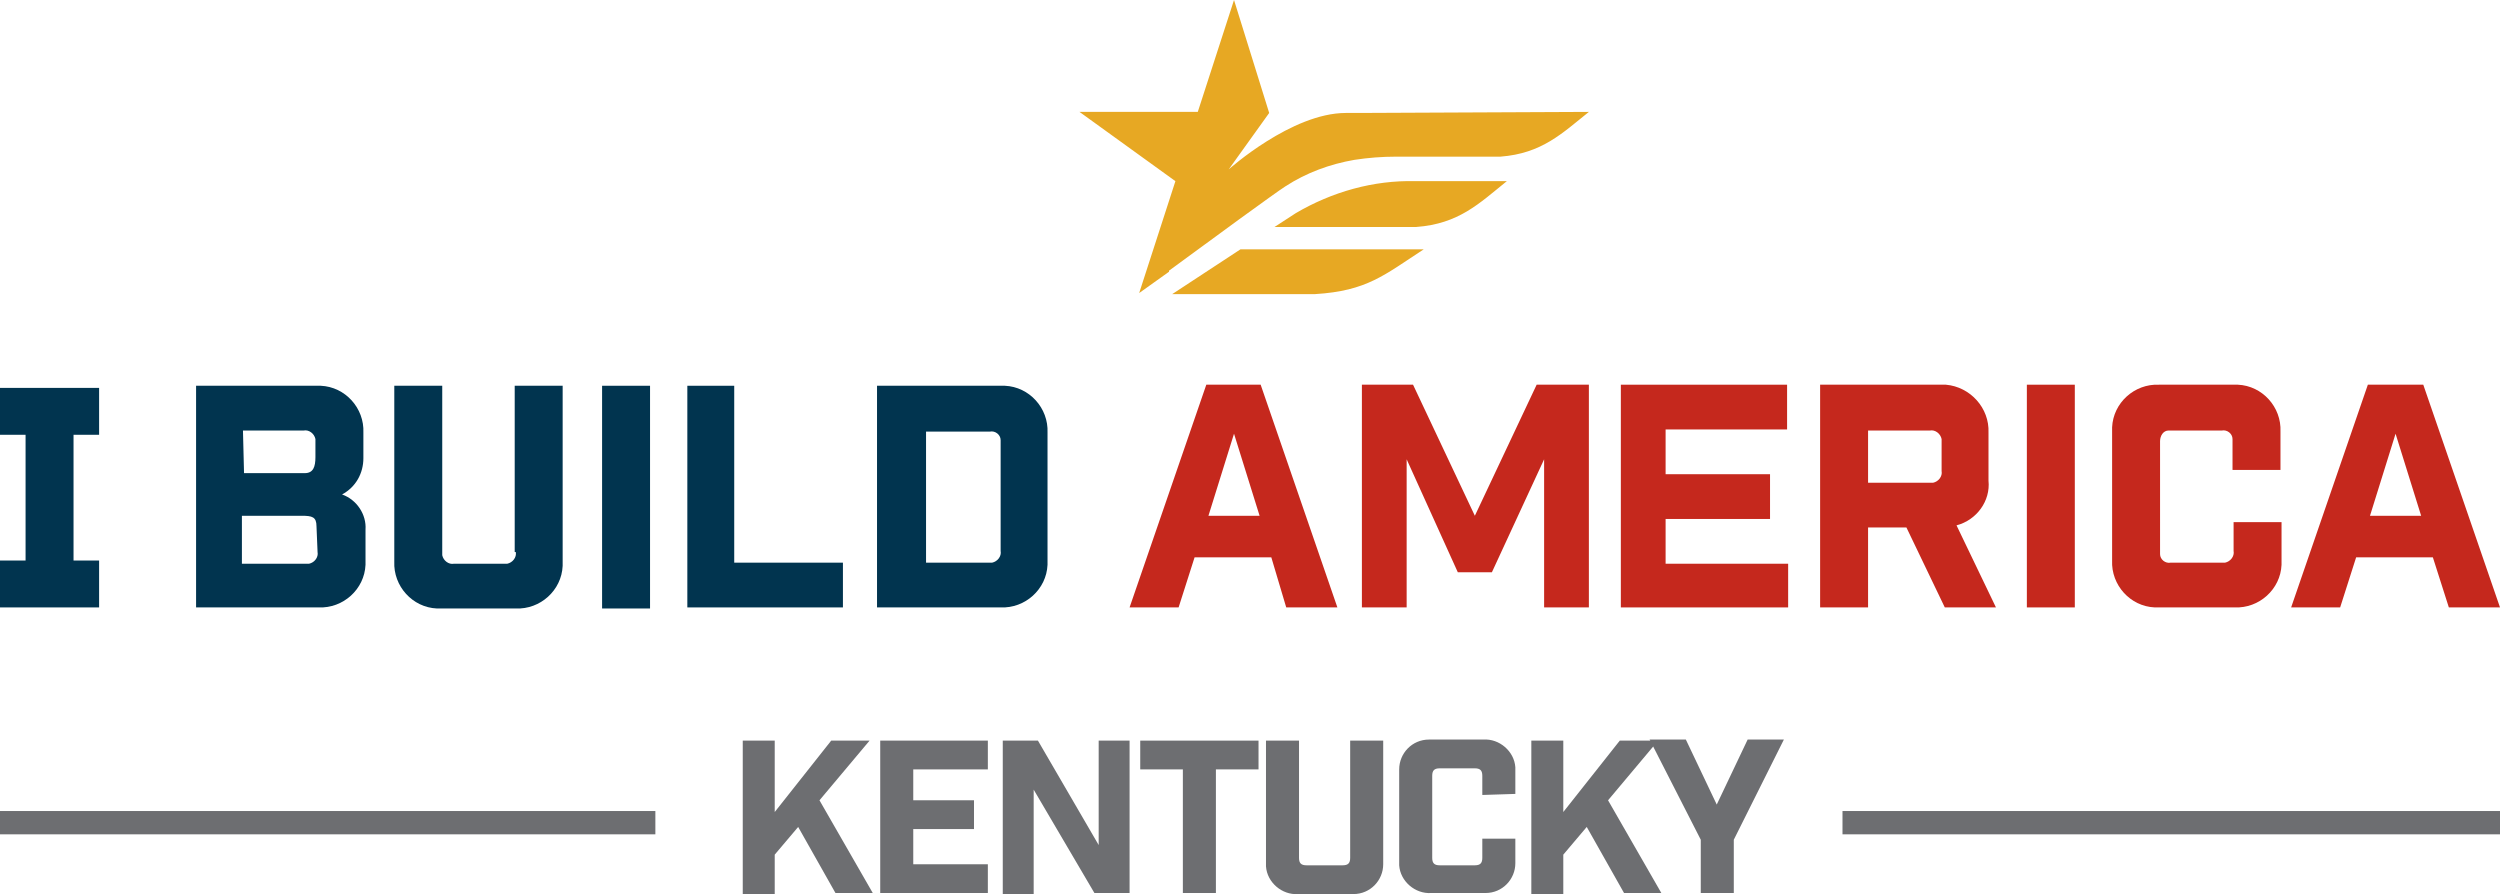
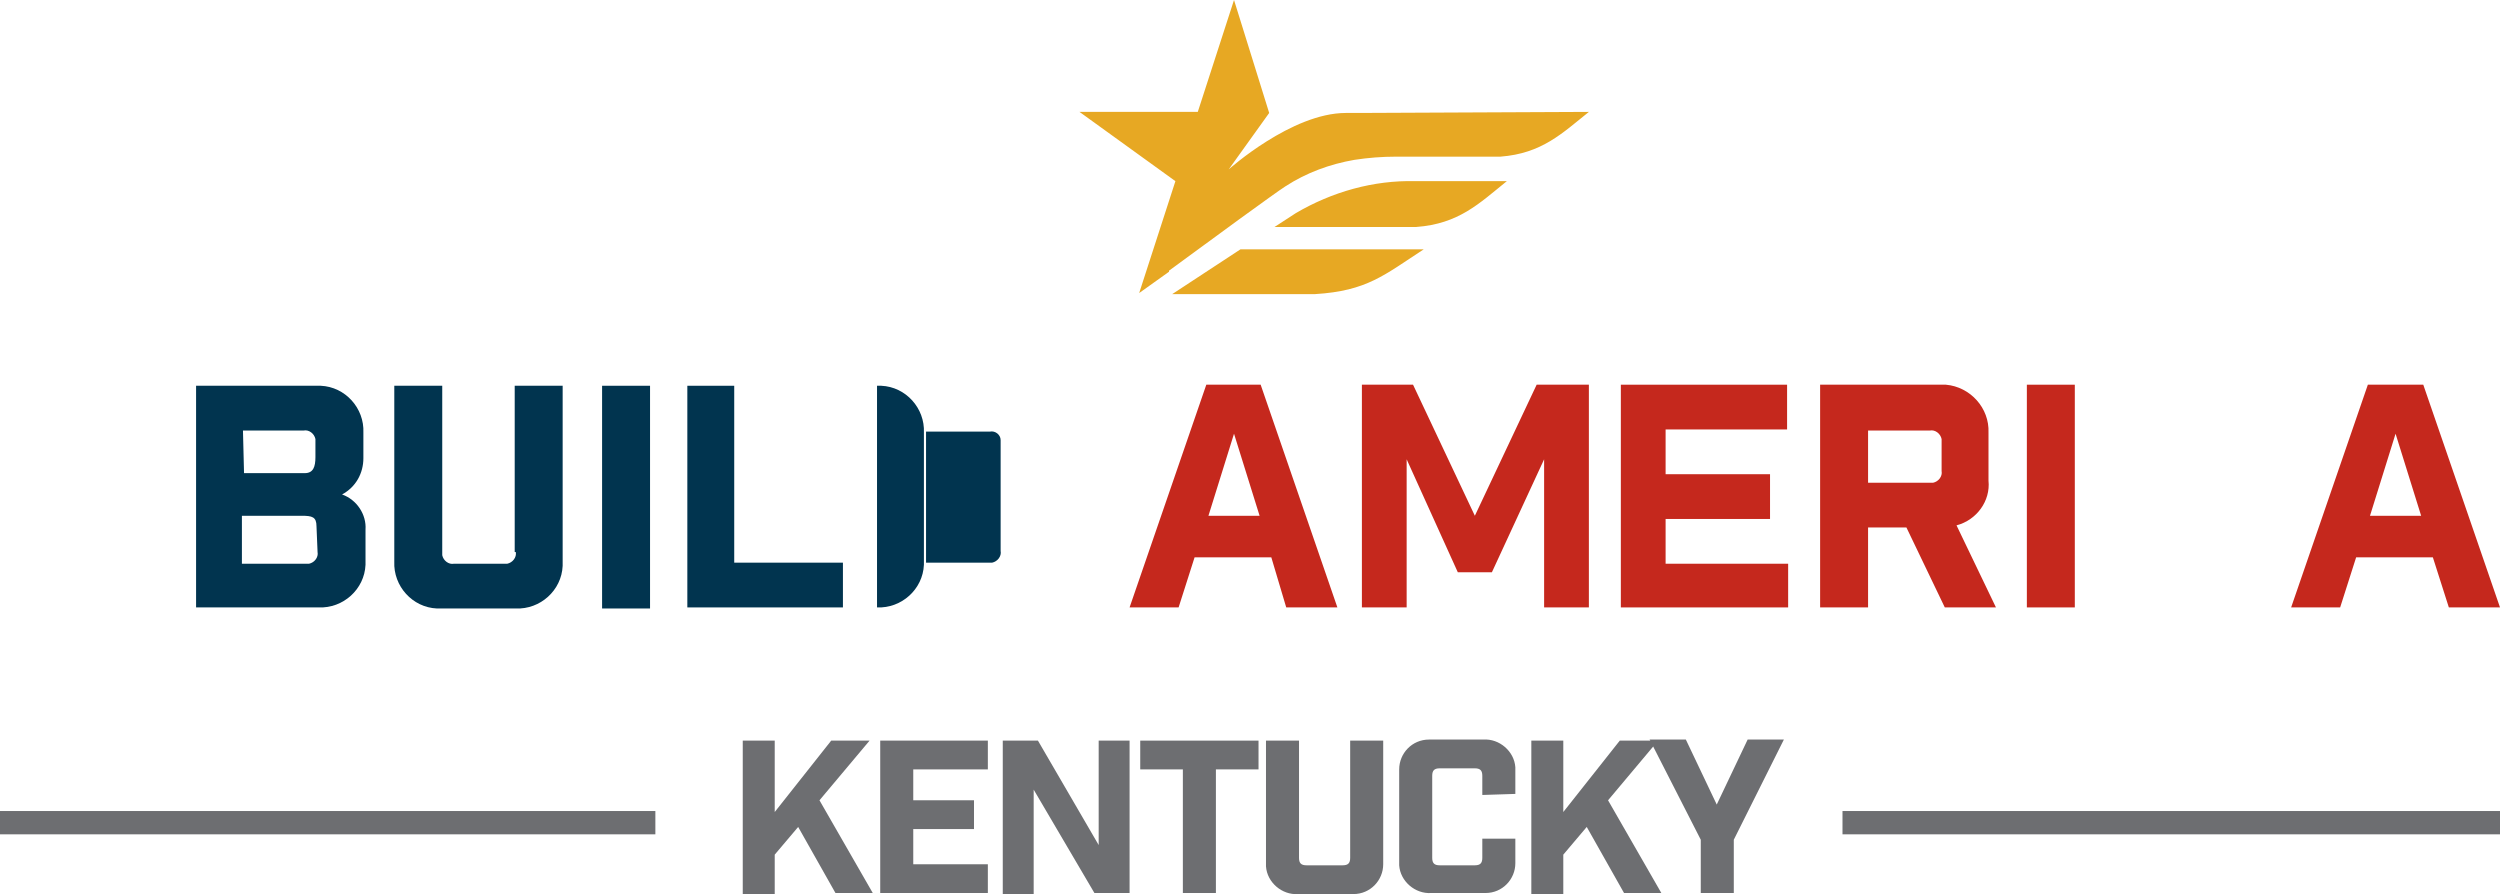
<svg xmlns="http://www.w3.org/2000/svg" version="1.1" id="Layer_1" x="0px" y="0px" viewBox="0 0 234.6 83.9" style="enable-background:new 0 0 234.6 83.9;" xml:space="preserve">
  <style type="text/css">
	.st0{fill:#01344F;}
	.st1{fill:#C5281D;}
	.st2{fill:#E7A823;}
	.st3{fill:#6D6E71;}
	.st4{fill:none;stroke:#6D6E71;stroke-width:2.187;stroke-miterlimit:10;}
</style>
  <title>iba-kentucky-logo</title>
  <g id="Layer_2_1_">
    <g id="Layer_1-2">
      <path class="st0" d="M32.1,46.4c1.3-0.7,2-2,2-3.4v-2.4c0.1-2.3-1.7-4.3-4-4.4c-0.1,0-0.3,0-0.4,0H18.4V57h11.5    c2.3,0.1,4.3-1.7,4.4-4c0-0.1,0-0.3,0-0.4v-2.9C34.4,48.3,33.5,46.9,32.1,46.4z M22.8,40.4h5.7c0.5-0.1,1,0.3,1.1,0.8    c0,0.1,0,0.2,0,0.3v1.4c0,0.9-0.2,1.5-1,1.5h-5.7L22.8,40.4z M29.8,51.8c0.1,0.5-0.3,1-0.8,1.1c-0.1,0-0.2,0-0.3,0h-6v-4.5h5.6    c1,0,1.4,0.1,1.4,1L29.8,51.8z" />
      <path class="st0" d="M48.4,51.8c0.1,0.5-0.3,1-0.8,1.1c-0.1,0-0.2,0-0.3,0h-4.7c-0.5,0.1-1-0.3-1.1-0.8c0-0.1,0-0.2,0-0.3V36.2    h-4.5v16.5c-0.1,2.3,1.7,4.3,4,4.4c0.1,0,0.3,0,0.4,0h7c2.3,0.1,4.3-1.7,4.4-4c0-0.1,0-0.3,0-0.4V36.2h-4.5V51.8z" />
      <rect x="56.5" y="36.2" class="st0" width="4.5" height="20.9" />
      <polygon class="st0" points="68.9,36.2 64.5,36.2 64.5,57 79.1,57 79.1,52.8 68.9,52.8   " />
-       <path class="st0" d="M93.9,36.2H82.3V57h11.6c2.3,0.1,4.3-1.7,4.4-4c0-0.1,0-0.3,0-0.4v-12c0.1-2.3-1.7-4.3-4-4.4    C94.2,36.2,94.1,36.2,93.9,36.2z M93.9,51.7c0.1,0.5-0.3,1-0.8,1.1c-0.1,0-0.2,0-0.2,0h-6V40.5h6c0.5-0.1,1,0.3,1,0.8    c0,0.1,0,0.2,0,0.2V51.7z" />
-       <polygon class="st0" points="2.4,36.4 2.4,36.4 0,36.4 0,40.8 2.4,40.8 2.4,52.6 0,52.6 0,57 2.4,57 6.9,57 9.3,57 9.3,52.6     6.9,52.6 6.9,40.8 9.3,40.8 9.3,36.4 6.9,36.4   " />
+       <path class="st0" d="M93.9,36.2H82.3V57c2.3,0.1,4.3-1.7,4.4-4c0-0.1,0-0.3,0-0.4v-12c0.1-2.3-1.7-4.3-4-4.4    C94.2,36.2,94.1,36.2,93.9,36.2z M93.9,51.7c0.1,0.5-0.3,1-0.8,1.1c-0.1,0-0.2,0-0.2,0h-6V40.5h6c0.5-0.1,1,0.3,1,0.8    c0,0.1,0,0.2,0,0.2V51.7z" />
      <path class="st1" d="M113.2,36.1L106,57h4.6l1.5-4.7h7.2l1.4,4.7h4.8l-7.2-20.9L113.2,36.1z M113.4,48.4l2.4-7.7l2.4,7.7H113.4z" />
      <polygon class="st1" points="138.4,48.4 132.6,36.1 127.8,36.1 127.8,57 132,57 132,43.1 136.8,53.7 140,53.7 144.9,43.1     144.9,57 149.1,57 149.1,36.1 144.2,36.1   " />
      <path class="st1" d="M186.6,45.1v-4.5c0.1-2.3-1.7-4.3-4-4.5c-0.1,0-0.3,0-0.4,0h-11.4V57h4.5v-7.5h3.6l3.6,7.5h4.8l-3.7-7.7    C185.5,48.8,186.8,47,186.6,45.1z M182.2,44.2c0.1,0.5-0.3,1-0.8,1.1c-0.1,0-0.2,0-0.3,0h-5.8v-4.9h5.8c0.5-0.1,1,0.3,1.1,0.8    c0,0.1,0,0.2,0,0.3V44.2z" />
      <rect x="190.2" y="36.1" class="st1" width="4.5" height="20.9" />
-       <path class="st1" d="M209.7,36.1h-7.1c-2.3-0.1-4.3,1.7-4.4,4c0,0.1,0,0.3,0,0.4v12.1c-0.1,2.3,1.7,4.3,4,4.4c0.1,0,0.3,0,0.4,0    h7.1c2.3,0.1,4.3-1.7,4.4-4c0-0.1,0-0.3,0-0.4v-3.6h-4.5v2.7c0.1,0.5-0.3,1-0.8,1.1c-0.1,0-0.2,0-0.3,0h-4.8c-0.5,0.1-1-0.3-1-0.8    c0-0.1,0-0.2,0-0.2V41.4c0-0.5,0.3-1,0.8-1c0.1,0,0.1,0,0.2,0h4.8c0.5-0.1,1,0.3,1,0.8c0,0.1,0,0.1,0,0.2v2.7h4.5v-3.6    c0.1-2.3-1.7-4.3-4-4.4C210,36.1,209.8,36.1,209.7,36.1z" />
      <path class="st1" d="M227.4,36.1h-5.2L215,57h4.6l1.5-4.7h7.2l1.5,4.7h4.8L227.4,36.1z M222.4,48.4l2.4-7.7l2.4,7.7H222.4z" />
      <polygon class="st1" points="156.3,48.7 166.1,48.7 166.1,44.5 156.3,44.5 156.3,40.3 167.7,40.3 167.7,36.1 156.3,36.1     152.1,36.1 152.1,36.1 152.1,40.3 152.1,40.3 152.1,44.5 152.1,44.5 152.1,48.7 152.1,48.7 152.1,57 152.1,57 152.1,57 167.8,57     167.8,52.9 156.3,52.9   " />
      <path class="st2" d="M132.8,17c-3.9-0.1-7.8,1-11.2,3l-2,1.3h13.3c4-0.3,5.9-2.2,8.5-4.3L132.8,17z" />
      <path class="st2" d="M116.4,23.4l-6.4,4.2h13.4c4.9-0.3,6.5-1.8,10.2-4.2H116.4z" />
      <path class="st2" d="M127.6,10.6h-1.3c-5.1,0-11,5.3-11,5.3l3.8-5.3L115.8,0l-3.4,10.5h-11.1l9,6.5l-3.4,10.5l0,0l2.8-2v-0.1    c3.8-2.8,10.1-7.4,10.9-7.9c2-1.3,4.2-2.1,6.5-2.5c1.3-0.2,2.6-0.3,3.9-0.3h9.8c3.9-0.3,5.8-2.2,8.3-4.2L127.6,10.6z" />
      <path class="st3" d="M74.9,77.6l-2.2,2.6v3.7h-3V69.5h3v6.7l5.3-6.7h3.6l-4.7,5.6l5,8.7h-3.5L74.9,77.6z" />
      <path class="st3" d="M82.6,69.5h10.1v2.7h-7v2.9h5.7v2.7h-5.7v3.3h7v2.7H82.6V69.5z" />
      <path class="st3" d="M103.1,69.5h2.9v14.3h-3.3L97,74.1v9.8h-2.9V69.5h3.3l5.7,9.8V69.5z" />
      <path class="st3" d="M118.1,72.2h-4v11.6H111V72.2h-4v-2.7h11.1L118.1,72.2z" />
      <path class="st3" d="M129.8,69.5v11.6c0,1.5-1.2,2.8-2.8,2.8c-0.1,0-0.2,0-0.2,0h-5c-1.5,0.1-2.9-1.1-3-2.6c0-0.1,0-0.2,0-0.2    V69.5h3.1v11c0,0.5,0.2,0.7,0.7,0.7h3.4c0.5,0,0.7-0.2,0.7-0.7v-11H129.8z" />
      <path class="st3" d="M139.1,74.6v-1.8c0-0.5-0.2-0.7-0.7-0.7h-3.3c-0.5,0-0.7,0.2-0.7,0.7v7.7c0,0.5,0.2,0.7,0.7,0.7h3.3    c0.5,0,0.7-0.2,0.7-0.7v-1.8h3.1v2.3c0,1.5-1.2,2.8-2.8,2.8c-0.1,0-0.2,0-0.2,0h-4.9c-1.5,0.1-2.9-1.1-3-2.6c0-0.1,0-0.2,0-0.2    v-8.8c0-1.5,1.2-2.8,2.8-2.8c0.1,0,0.2,0,0.2,0h4.9c1.5-0.1,2.9,1.1,3,2.6c0,0.1,0,0.2,0,0.2v2.3L139.1,74.6z" />
      <path class="st3" d="M148.9,77.6l-2.2,2.6v3.7h-3V69.5h3v6.7l5.3-6.7h3.6l-4.7,5.6l5,8.7h-3.5L148.9,77.6z" />
      <path class="st3" d="M162.7,83.8h-3.1v-5l-4.8-9.4h3.4l2.9,6.1l2.9-6.1h3.4l-4.7,9.4V83.8z" />
      <line class="st4" x1="172.9" y1="77.2" x2="234.6" y2="77.2" />
      <line class="st4" x1="0" y1="77.2" x2="61.5" y2="77.2" />
    </g>
  </g>
</svg>